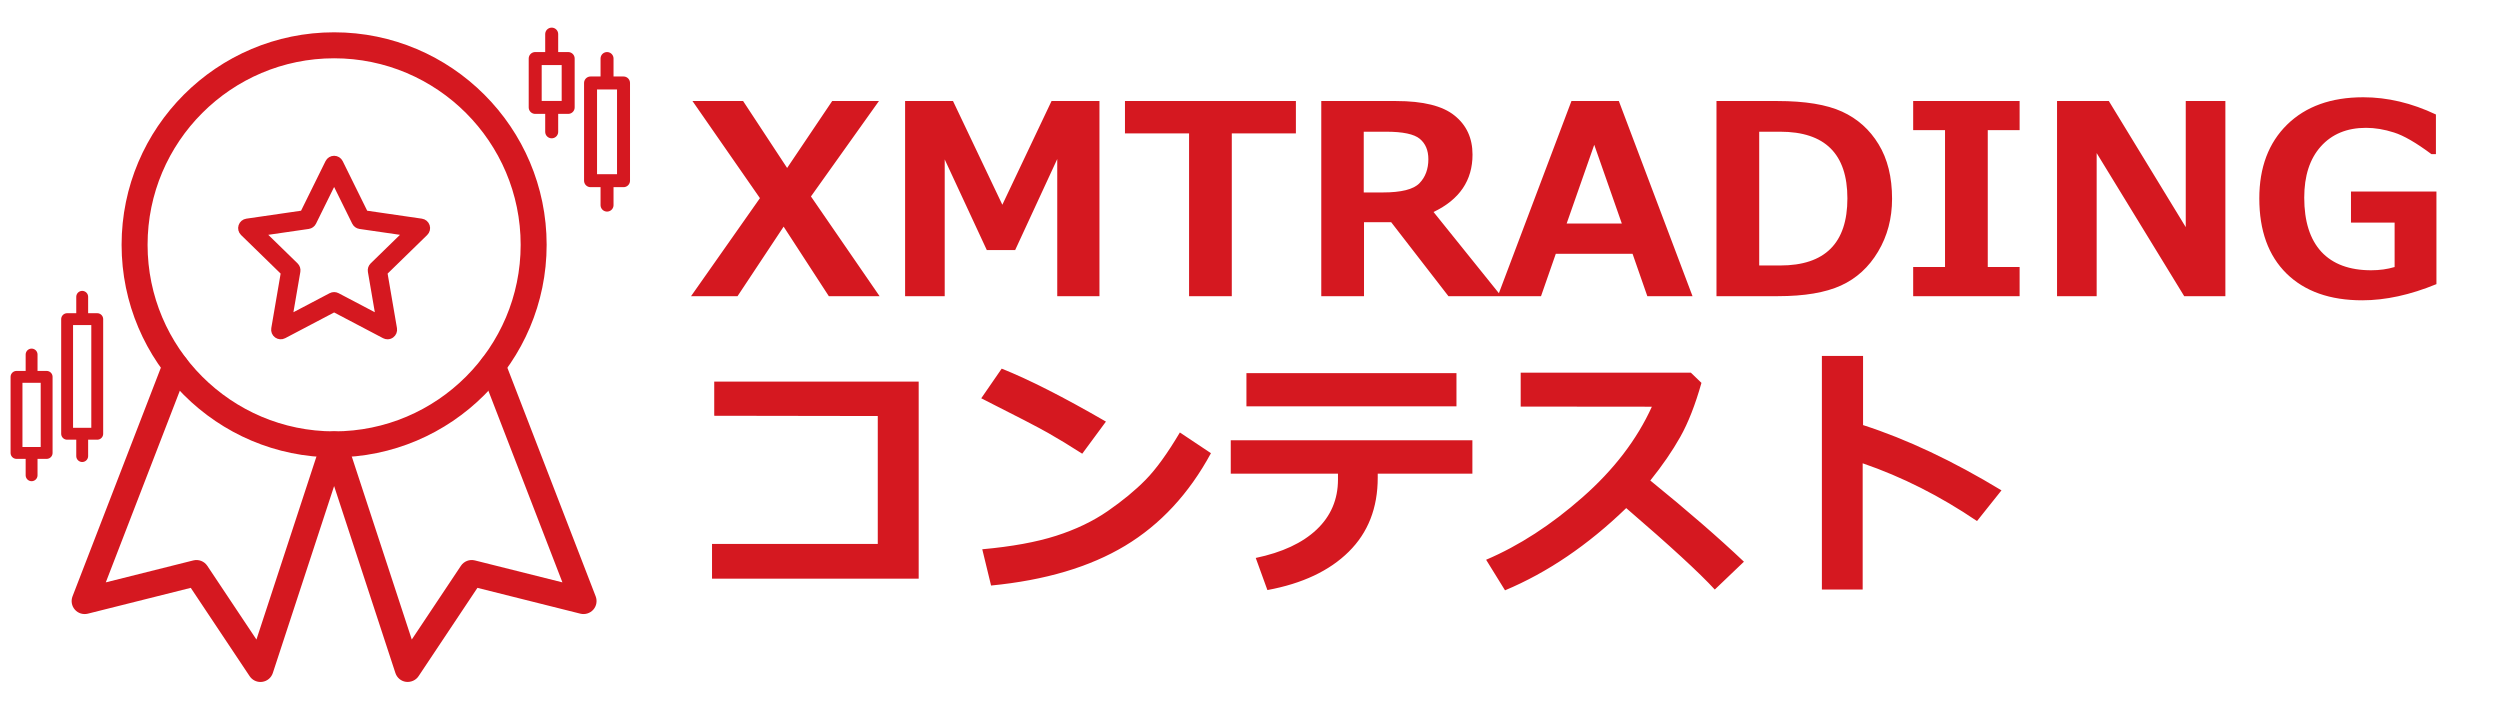
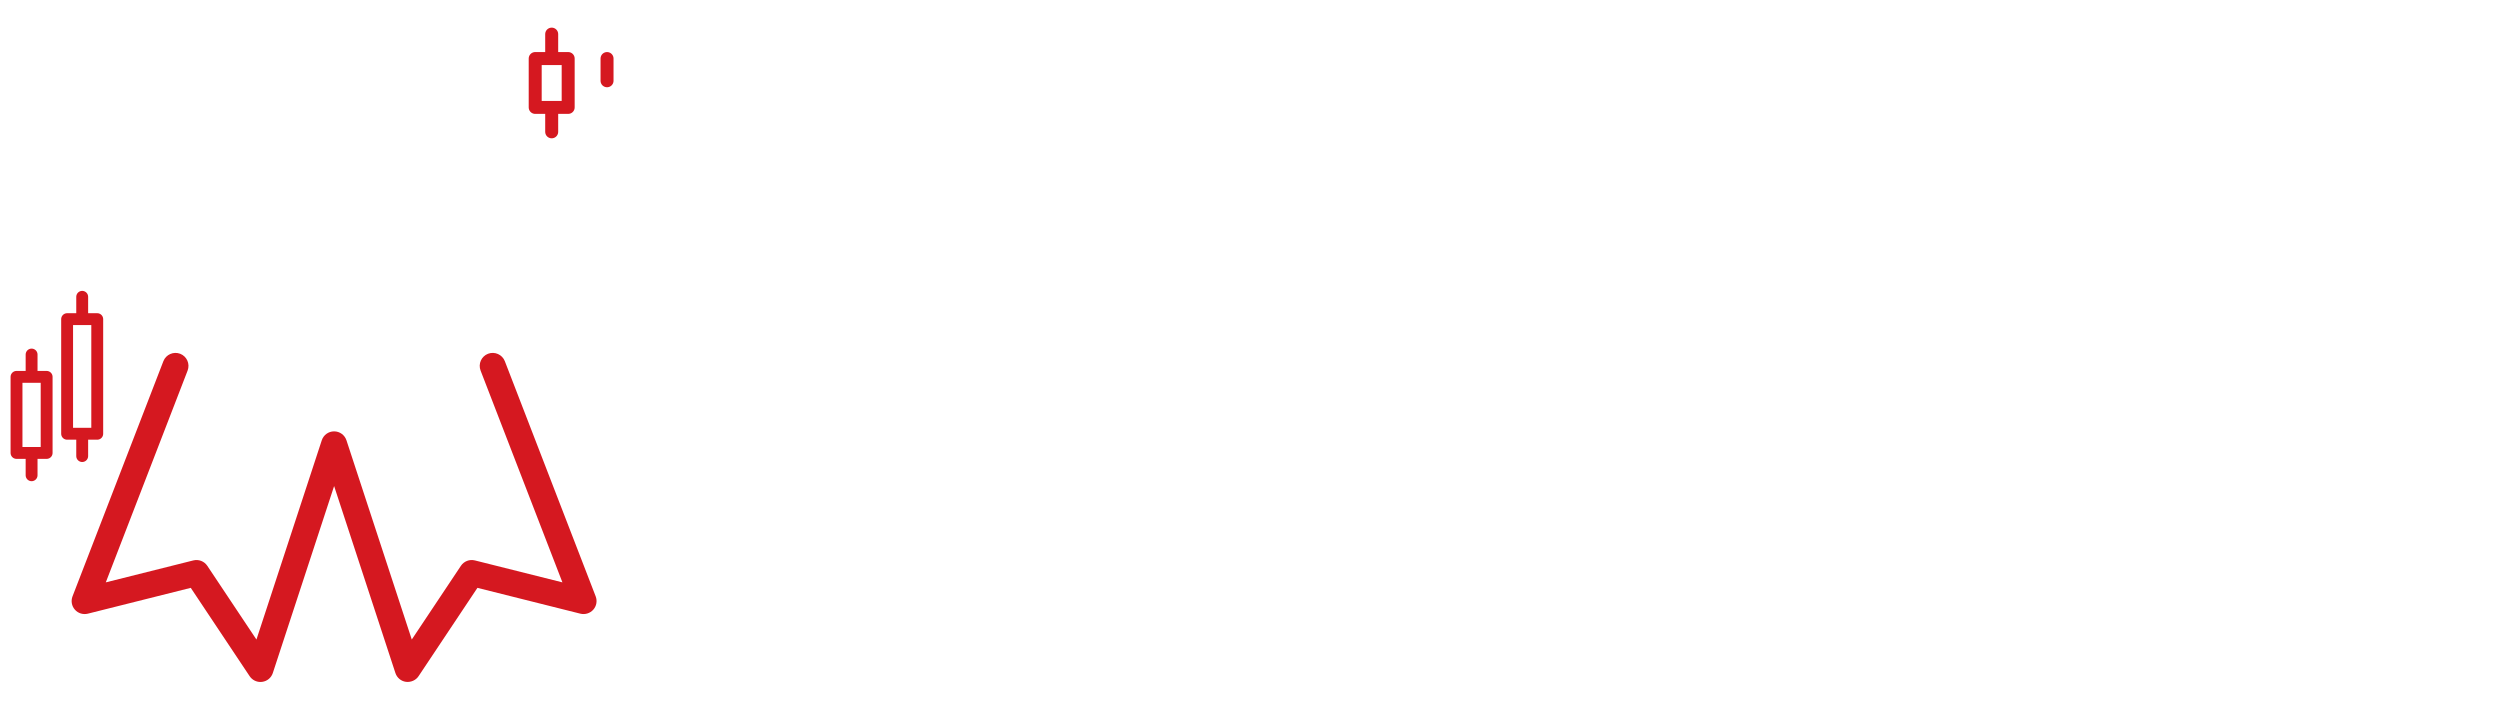
<svg xmlns="http://www.w3.org/2000/svg" width="287" height="82" viewBox="0 0 287 82" fill="none">
-   <path d="M100.976 34H95.149L89.961 26.017L84.669 34H79.332L87.24 22.747L79.496 11.598H85.308L90.362 19.283L95.535 11.598H100.902L93.097 22.553L100.976 34ZM126.218 34H121.372V18.257L116.54 28.708H113.285L108.453 18.302V34H103.905V11.598H109.405L115.069 23.505L120.717 11.598H126.218V34ZM148.769 15.314H141.41V34H136.505V15.314H129.146V11.598H148.769V15.314ZM172.345 34H166.28L159.71 25.512H156.588V34H151.682V11.598H160.26C163.371 11.598 165.611 12.152 166.979 13.262C168.356 14.363 169.045 15.859 169.045 17.752C169.045 20.715 167.554 22.91 164.571 24.337L172.345 34ZM156.558 15.121V22.093H158.758C160.869 22.093 162.266 21.741 162.95 21.037C163.634 20.333 163.976 19.412 163.976 18.272C163.976 17.261 163.649 16.483 162.995 15.938C162.341 15.393 161.052 15.121 159.13 15.121H156.558ZM194.301 34H189.113L187.419 29.139H178.604L176.909 34H171.944L180.402 11.598H185.843L194.301 34ZM186.185 25.66L183.019 16.622L179.852 25.66H186.185ZM197.052 34V11.598H204.053C207.224 11.598 209.697 12.004 211.471 12.816C213.245 13.629 214.642 14.878 215.663 16.563C216.694 18.247 217.209 20.333 217.209 22.821C217.209 25.071 216.674 27.092 215.604 28.886C214.543 30.67 213.121 31.968 211.337 32.781C209.553 33.593 207.145 34 204.113 34H197.052ZM201.957 15.121V30.477H204.365C209.509 30.477 212.081 27.91 212.081 22.776C212.081 17.672 209.509 15.121 204.365 15.121H201.957ZM231.852 34H219.632V30.655H223.289V14.942H219.632V11.598H231.852V14.942H228.195V30.655H231.852V34ZM255.473 34H250.746L240.697 17.573V34H236.148V11.598H242.094L250.924 26.076V11.598H255.473V34ZM279.703 32.617C276.691 33.856 273.851 34.475 271.186 34.475C267.479 34.475 264.58 33.45 262.489 31.398C260.408 29.347 259.368 26.473 259.368 22.776C259.368 19.218 260.433 16.394 262.564 14.303C264.704 12.212 267.618 11.166 271.304 11.166C274.079 11.166 276.859 11.825 279.644 13.143V17.692H279.124C277.37 16.384 275.938 15.557 274.828 15.21C273.718 14.853 272.647 14.675 271.617 14.675C269.436 14.675 267.707 15.388 266.429 16.815C265.16 18.233 264.526 20.19 264.526 22.687C264.526 25.403 265.18 27.474 266.488 28.901C267.806 30.318 269.714 31.027 272.211 31.027C273.173 31.027 274.069 30.903 274.902 30.655V25.556H269.892V21.988H279.703V32.617ZM105.465 66.431H81.74V62.447H100.768V47.76L81.993 47.73V43.806H105.465V66.431ZM126.961 48.399L124.241 52.086C122.774 51.144 121.471 50.351 120.331 49.707C119.201 49.063 116.639 47.735 112.646 45.723L114.994 42.319C118.106 43.558 122.095 45.584 126.961 48.399ZM139.017 52.026C136.5 56.674 133.214 60.217 129.161 62.655C125.108 65.093 119.979 66.614 113.775 67.219L112.764 63.056C116.154 62.749 118.978 62.234 121.238 61.51C123.497 60.787 125.474 59.84 127.169 58.671C128.874 57.492 130.321 56.298 131.51 55.089C132.709 53.87 134.022 52.056 135.449 49.648L139.017 52.026ZM167.202 46.645H143.09V42.839H167.202V46.645ZM169.03 54.375H158.164V54.836C158.164 58.314 157.054 61.149 154.834 63.339C152.624 65.529 149.512 66.996 145.498 67.739L144.16 64.052C147.193 63.418 149.522 62.333 151.147 60.797C152.782 59.251 153.6 57.333 153.6 55.044V54.375H141.291V50.54H169.03V54.375ZM200.203 64.484L196.858 67.68C195.104 65.767 191.715 62.65 186.69 58.329C182.29 62.581 177.652 65.727 172.776 67.769L170.606 64.26C174.392 62.645 178.078 60.257 181.666 57.095C185.263 53.934 187.919 50.465 189.634 46.69L174.575 46.675V42.78H194.108L195.327 43.954C194.614 46.481 193.801 48.553 192.889 50.168C191.987 51.773 190.843 53.438 189.455 55.163C193.737 58.641 197.319 61.748 200.203 64.484ZM229.77 56.293L226.961 59.816C222.739 56.952 218.364 54.742 213.835 53.186V67.68H209.152V40.862H213.879V48.8C218.894 50.416 224.191 52.913 229.77 56.293Z" fill="#D51820" />
-   <path d="M44.488 38.572C44.374 38.572 44.259 38.545 44.154 38.49L38.357 35.442L32.561 38.49C32.319 38.617 32.025 38.596 31.803 38.435C31.581 38.274 31.47 38.001 31.517 37.731L32.624 31.276L27.934 26.705C27.738 26.514 27.667 26.228 27.752 25.968C27.837 25.707 28.062 25.517 28.333 25.478L34.814 24.536L37.712 18.664C37.833 18.418 38.084 18.263 38.357 18.263C38.631 18.263 38.881 18.418 39.002 18.664L41.901 24.536L48.381 25.478C48.652 25.517 48.877 25.707 48.962 25.968C49.047 26.228 48.976 26.514 48.78 26.705L44.091 31.276L45.198 37.731C45.244 38.001 45.133 38.273 44.911 38.435C44.786 38.526 44.637 38.572 44.488 38.572ZM38.357 33.91C38.472 33.91 38.587 33.937 38.692 33.992L43.533 36.537L42.608 31.147C42.568 30.914 42.645 30.676 42.815 30.51L46.731 26.693L41.319 25.907C41.085 25.872 40.882 25.725 40.777 25.513L38.357 20.609L35.937 25.513C35.832 25.725 35.629 25.872 35.395 25.907L29.982 26.693L33.899 30.51C34.068 30.676 34.146 30.914 34.106 31.147L33.181 36.537L38.022 33.992C38.127 33.937 38.242 33.91 38.356 33.91H38.357Z" fill="#D51820" stroke="#D51820" stroke-width="0.758" stroke-miterlimit="10" />
-   <path d="M38.357 52.505C24.905 52.505 13.959 41.559 13.959 28.105C13.959 14.651 24.905 3.709 38.357 3.709C51.809 3.709 62.755 14.654 62.755 28.105C62.755 41.556 51.809 52.505 38.357 52.505ZM38.357 6.692C26.549 6.692 16.942 16.297 16.942 28.105C16.942 39.913 26.549 49.521 38.357 49.521C50.165 49.521 59.772 39.913 59.772 28.105C59.772 16.297 50.165 6.692 38.357 6.692Z" fill="#D51820" />
  <path d="M29.902 78.291C29.408 78.291 28.94 78.046 28.66 77.627L21.9 67.485L10.079 70.451C9.533 70.582 8.969 70.41 8.599 69.991C8.229 69.574 8.124 68.986 8.325 68.464L18.755 41.466C19.051 40.697 19.921 40.321 20.683 40.612C21.453 40.909 21.834 41.775 21.537 42.544L12.145 66.856L22.194 64.336C22.806 64.184 23.446 64.429 23.798 64.956L29.44 73.42L36.939 50.547C37.14 49.935 37.711 49.521 38.356 49.521C39.002 49.521 39.572 49.935 39.774 50.55L47.272 73.417L52.912 64.956C53.262 64.432 53.9 64.184 54.516 64.336L64.565 66.856L55.172 42.544C54.875 41.775 55.257 40.909 56.026 40.612C56.791 40.321 57.658 40.697 57.955 41.466L68.384 68.464C68.585 68.985 68.48 69.574 68.11 69.991C67.741 70.405 67.172 70.582 66.63 70.451L54.809 67.485L48.05 77.627C47.734 78.105 47.162 78.341 46.608 78.276C46.041 78.201 45.57 77.807 45.392 77.262L38.356 55.8L31.319 77.265C31.141 77.807 30.669 78.201 30.102 78.276C30.036 78.285 29.969 78.291 29.902 78.291Z" fill="#D51820" />
  <path d="M5.354 43.264H1.896V51.997H5.354V43.264Z" stroke="#D51820" stroke-width="1.363" stroke-linecap="round" stroke-linejoin="round" />
  <path d="M3.627 40.702V43.031" stroke="#D51820" stroke-width="1.363" stroke-linecap="round" stroke-linejoin="round" />
  <path d="M3.627 52.23V54.559" stroke="#D51820" stroke-width="1.363" stroke-linecap="round" stroke-linejoin="round" />
  <path d="M11.163 36.638H7.705V49.796H11.163V36.638Z" stroke="#D51820" stroke-width="1.363" stroke-linecap="round" stroke-linejoin="round" />
  <path d="M9.436 34.075V36.404" stroke="#D51820" stroke-width="1.363" stroke-linecap="round" stroke-linejoin="round" />
  <path d="M9.436 50.028V52.357" stroke="#D51820" stroke-width="1.363" stroke-linecap="round" stroke-linejoin="round" />
  <path d="M65.226 6.721H61.441V12.329H65.226V6.721Z" stroke="#D51820" stroke-width="1.491" stroke-linecap="round" stroke-linejoin="round" />
  <path d="M63.334 3.917V6.467" stroke="#D51820" stroke-width="1.491" stroke-linecap="round" stroke-linejoin="round" />
  <path d="M63.334 12.584V15.133" stroke="#D51820" stroke-width="1.491" stroke-linecap="round" stroke-linejoin="round" />
-   <path d="M71.58 9.526H67.795V20.741H71.58V9.526Z" stroke="#D51820" stroke-width="1.491" stroke-linecap="round" stroke-linejoin="round" />
  <path d="M69.688 6.721V9.271" stroke="#D51820" stroke-width="1.491" stroke-linecap="round" stroke-linejoin="round" />
-   <path d="M69.688 20.996V23.545" stroke="#D51820" stroke-width="1.491" stroke-linecap="round" stroke-linejoin="round" />
</svg>